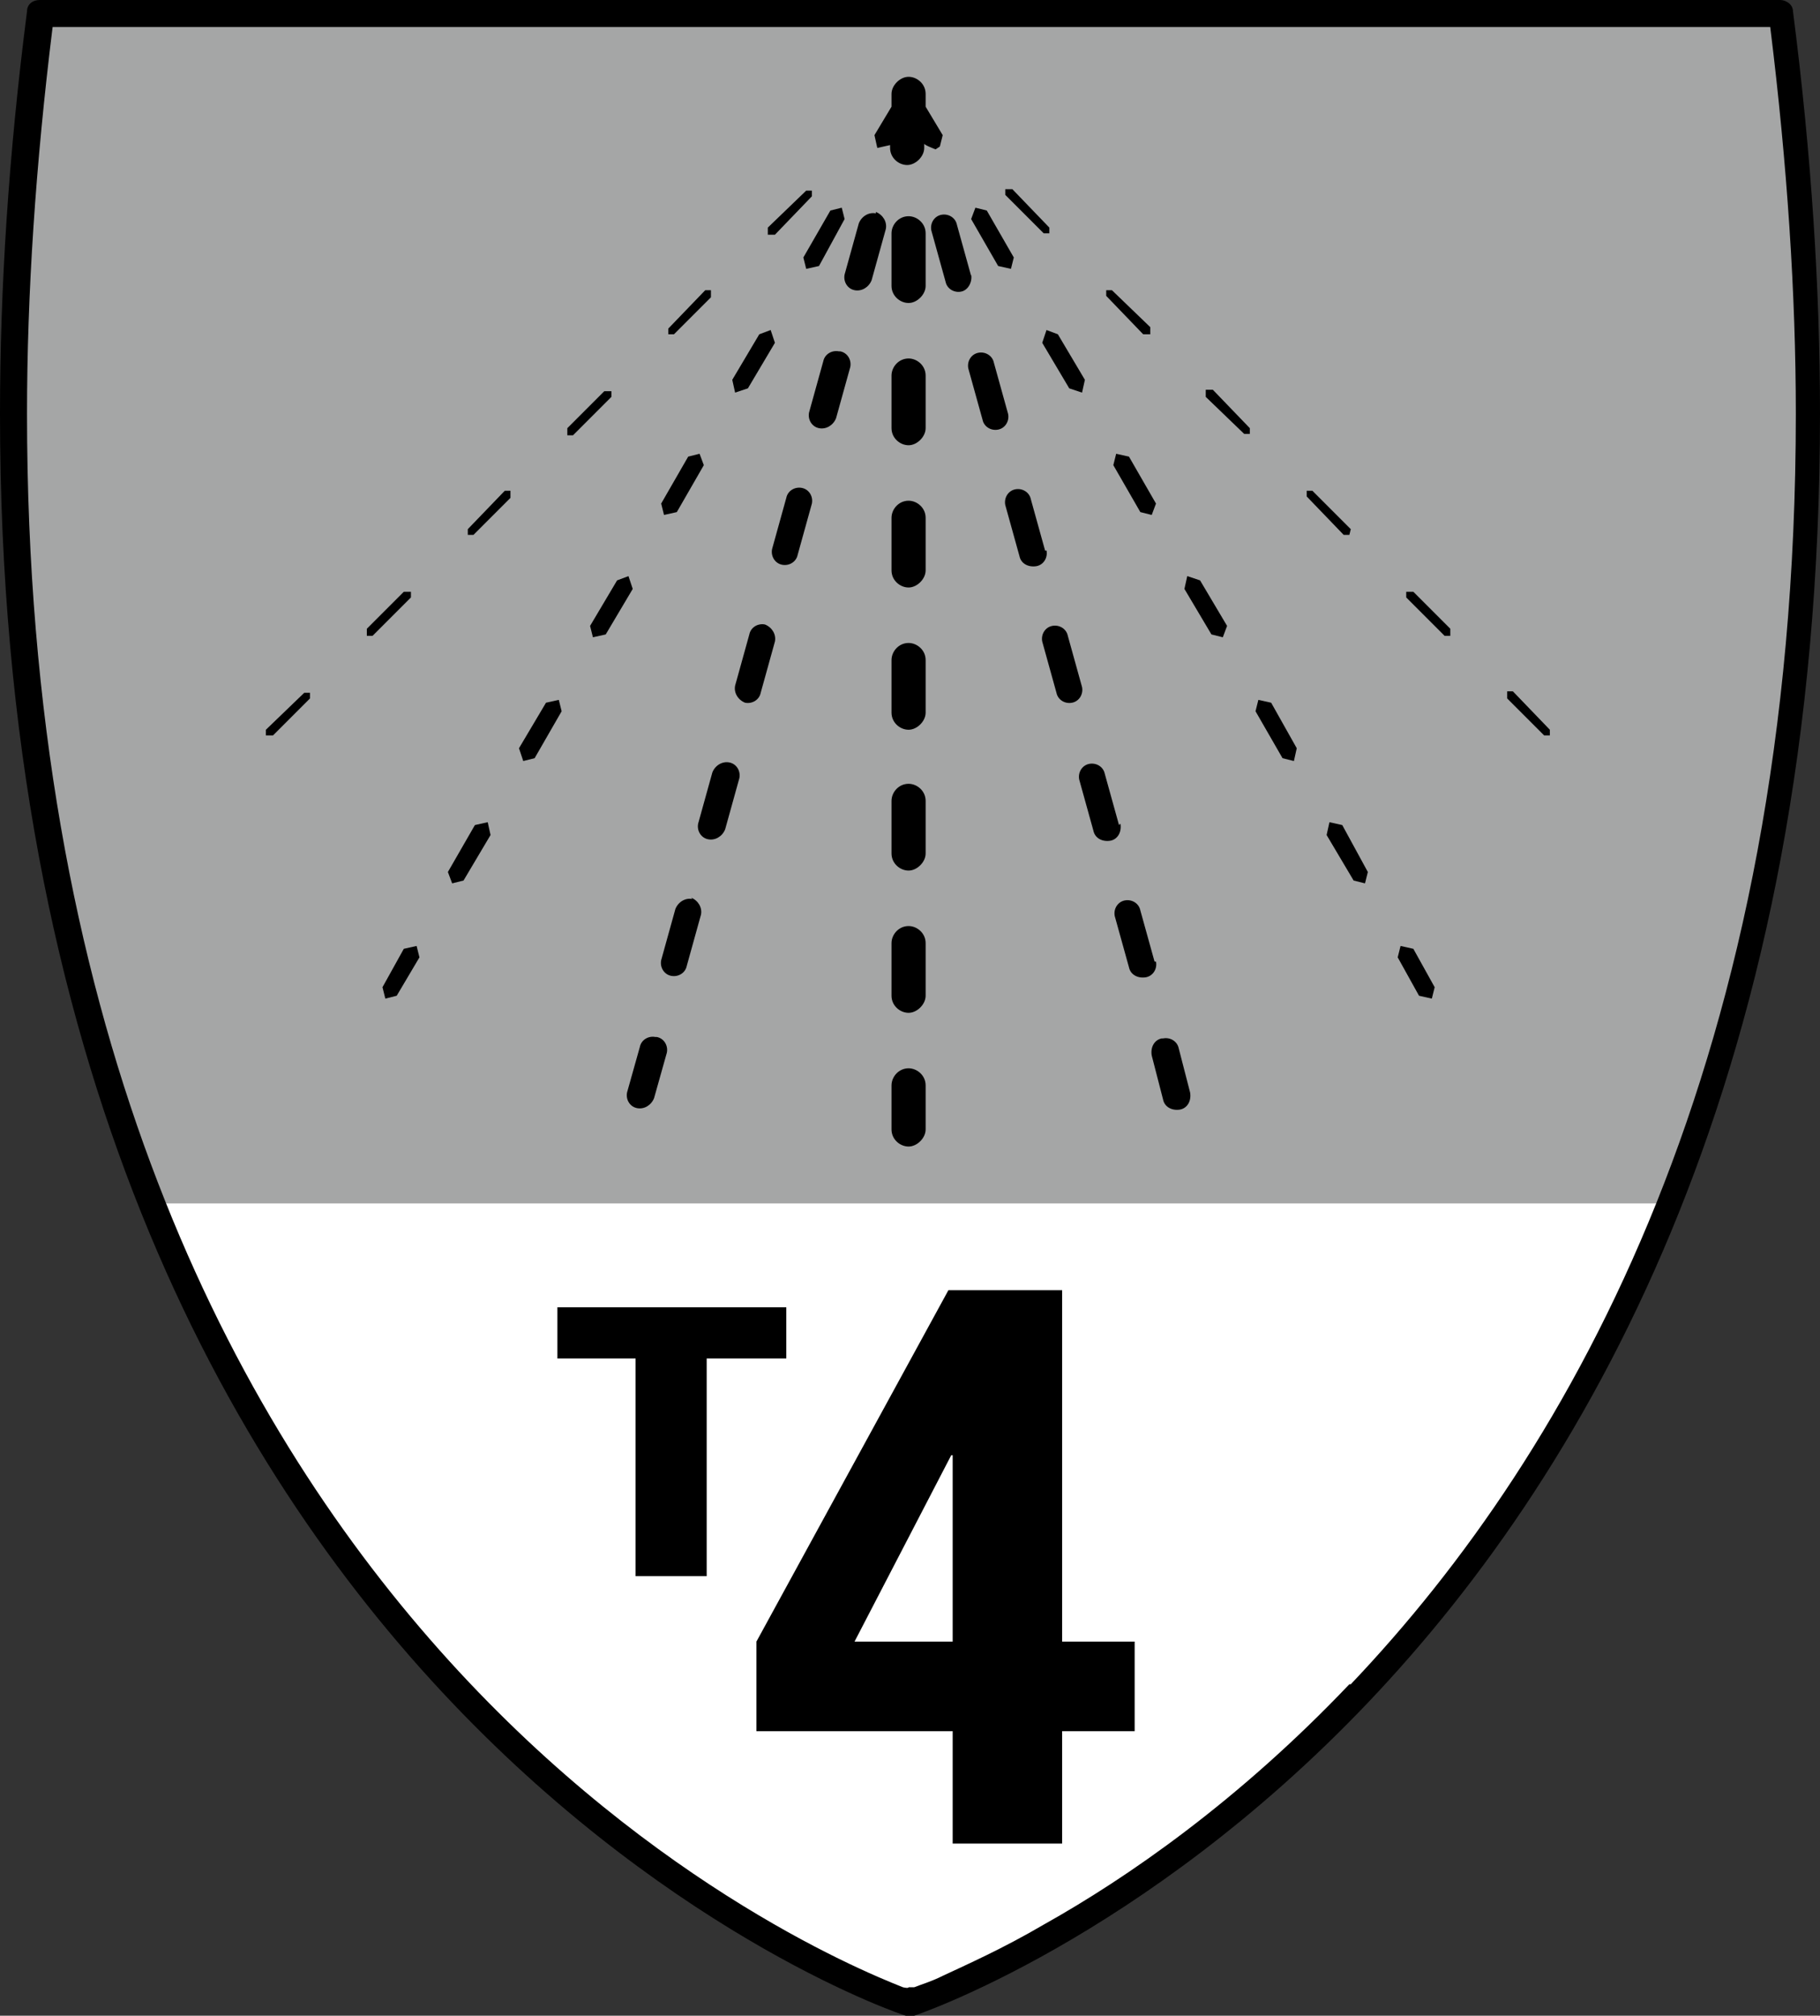
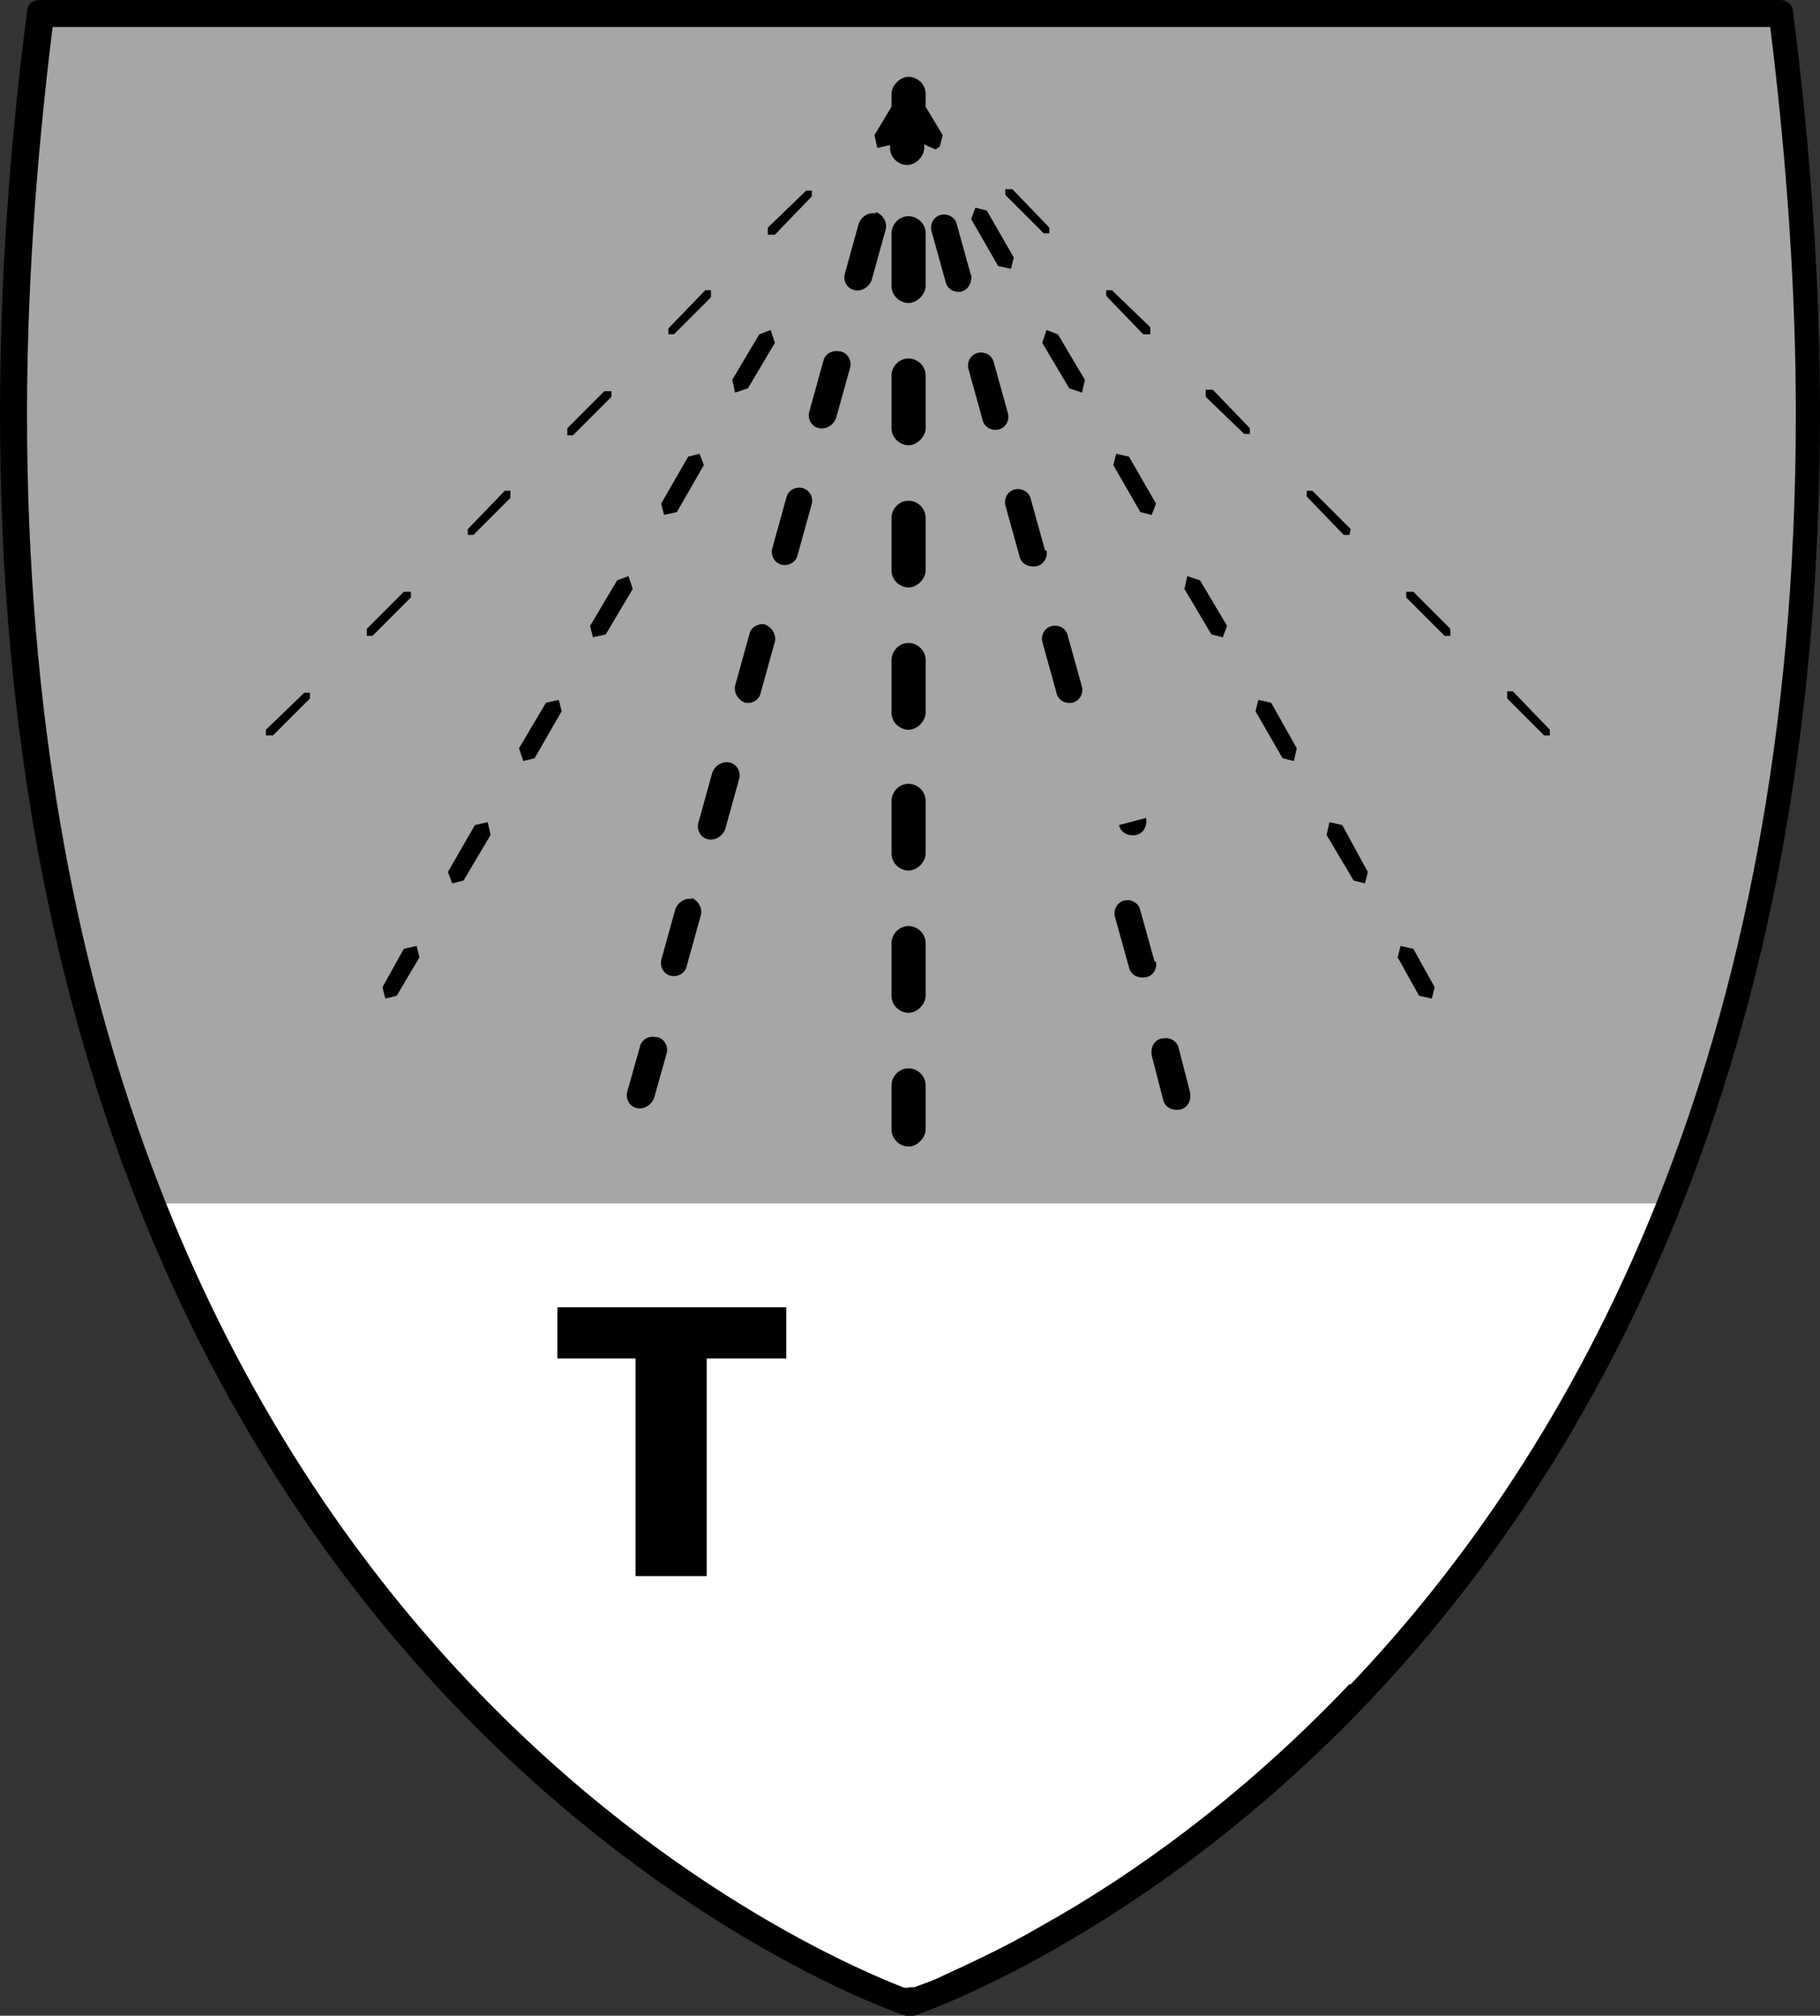
<svg xmlns="http://www.w3.org/2000/svg" id="Layer_1" data-name="Layer 1" version="1.1" viewBox="0 0 128 141.7">
  <rect x="0" y="0" width="128" height="141.7" fill="#333333" stroke="none" />
  <defs>
    <style>
      .cls-1 {
        fill: #bcbdbd;
      }

      .cls-1, .cls-2, .cls-3, .cls-4 {
        stroke-width: 0px;
      }

      .cls-2 {
        fill: #000;
      }

      .cls-3 {
        fill: #a5a6a6;
      }

      .cls-4 {
        fill: #fff;
      }
    </style>
  </defs>
  <path class="cls-3" d="M13.2,90.5C3.5,69.6-2.2,40.7,2.8.9h122.4c14.6,114.9-61.2,139.9-61.2,139.9" />
  <path class="cls-1" d="M64,140.8" />
  <path class="cls-4" d="M64,140.8s35.6-11.8,53.3-56.2H10.7c17.7,44.4,53.3,56.2,53.3,56.2" />
  <polygon class="cls-2" points="44.7 95.5 39.2 95.5 39.2 91.9 55.3 91.9 55.3 95.5 49.7 95.5 49.7 110.8 44.7 110.8 44.7 95.5" />
-   <path class="cls-2" d="M67,102.3h-.1l-6.8,13.1h6.9v-13.1ZM74.7,121.7v7.9h-7.7v-7.9h-13.8v-6.3l13.5-24.7h8v24.7h5.1v6.3h-5.1Z" />
  <g>
    <path class="cls-2" d="M126.1.8c0-.5-.5-.8-.9-.8H2.8c-.5,0-.9.3-.9.8C.6,10.9,0,20.3,0,29.1c0,45.7,15.9,73.9,31.8,90.6,15.9,16.7,31.8,22,31.9,22h.6c0,0,16-5.3,31.9-22,15.9-16.7,31.8-44.9,31.8-90.6,0-8.8-.6-18.2-1.9-28.3ZM94.9,118.4c-7.8,8.2-15.6,13.6-21.5,16.9-2.9,1.7-5.4,2.8-7.1,3.6-.8.4-1.5.6-2,.8h-.4c0,.1-.4,0-.4,0C56.9,137.1,1.9,113.9,1.9,29.1c0-8.4.6-17.5,1.8-27.2h120.8c1.2,9.7,1.8,18.8,1.8,27.2,0,45.2-15.7,72.9-31.3,89.3Z" />
    <path class="cls-2" d="M63.9,65.1c-.7,0-1.2.6-1.2,1.2v3.7c0,.7.6,1.2,1.2,1.2s1.2-.6,1.2-1.2v-3.7c0-.7-.6-1.2-1.2-1.2Z" />
    <path class="cls-2" d="M63.9,15.2c-.7,0-1.2.6-1.2,1.2v3.7c0,.7.6,1.2,1.2,1.2s1.2-.6,1.2-1.2v-3.7c0-.7-.6-1.2-1.2-1.2Z" />
    <path class="cls-2" d="M63.9,75.1c-.7,0-1.2.6-1.2,1.2v3.1c0,.7.6,1.2,1.2,1.2s1.2-.6,1.2-1.2v-3.1c0-.7-.6-1.2-1.2-1.2Z" />
    <path class="cls-2" d="M63.9,45.2c-.7,0-1.2.6-1.2,1.2v3.7c0,.7.6,1.2,1.2,1.2s1.2-.6,1.2-1.2v-3.7c0-.7-.6-1.2-1.2-1.2Z" />
    <path class="cls-2" d="M63.9,35.2c-.7,0-1.2.6-1.2,1.2v3.7c0,.7.6,1.2,1.2,1.2s1.2-.6,1.2-1.2v-3.7c0-.7-.6-1.2-1.2-1.2Z" />
    <path class="cls-2" d="M63.9,25.2c-.7,0-1.2.6-1.2,1.2v3.7c0,.7.6,1.2,1.2,1.2s1.2-.6,1.2-1.2v-3.7c0-.7-.6-1.2-1.2-1.2Z" />
    <path class="cls-2" d="M63.9,55.1c-.7,0-1.2.6-1.2,1.2v3.7c0,.7.6,1.2,1.2,1.2s1.2-.6,1.2-1.2v-3.7c0-.7-.6-1.2-1.2-1.2Z" />
    <path class="cls-2" d="M56.4,34.3c-.5-.1-1,.2-1.1.7l-1,3.6c-.1.5.2,1,.7,1.1.5.1,1-.2,1.1-.7l1-3.6c.1-.5-.2-1-.7-1.1Z" />
    <path class="cls-2" d="M46.1,72.9c-.5-.1-1,.2-1.1.7l-.9,3.2c-.1.5.2,1,.7,1.1.5.1,1-.2,1.2-.7l.9-3.2c.1-.5-.2-1-.7-1.1Z" />
    <path class="cls-2" d="M51.3,53.6c-.5-.1-1,.2-1.2.7l-1,3.6c-.1.5.2,1,.7,1.1.5.1,1-.2,1.2-.7l1-3.6c.1-.5-.2-1-.7-1.1Z" />
    <path class="cls-2" d="M48.7,63.2c-.5-.1-1,.2-1.2.7l-1,3.6c-.1.5.2,1,.7,1.1.5.1,1-.2,1.1-.7l1-3.6c.1-.5-.2-1-.7-1.2Z" />
    <path class="cls-2" d="M53.8,43.9c-.5-.1-1,.2-1.1.7l-1,3.6c-.1.5.2,1,.7,1.2.5.1,1-.2,1.1-.7l1-3.6c.1-.5-.2-1-.7-1.2Z" />
    <path class="cls-2" d="M59,24.7c-.5-.1-1,.2-1.1.7l-1,3.6c-.1.5.2,1,.7,1.1.5.1,1-.2,1.2-.7l1-3.6c.1-.5-.2-1-.7-1.1Z" />
    <path class="cls-2" d="M61.6,15c-.5-.1-1,.2-1.2.7l-1,3.6c-.1.5.2,1,.7,1.1.5.1,1-.2,1.2-.7l1-3.6c.1-.5-.2-1-.7-1.2Z" />
    <polygon class="cls-2" points="38.4 49.4 36.5 52.6 36.8 53.5 37.6 53.3 39.5 50 39.3 49.2 38.4 49.4" />
    <polygon class="cls-2" points="33.4 58 31.5 61.3 31.8 62.1 32.6 61.9 34.5 58.7 34.3 57.8 33.4 58" />
    <polygon class="cls-2" points="44.2 40.5 43.4 40.8 41.5 44 41.7 44.8 42.6 44.6 44.5 41.4 44.2 40.5" />
    <polygon class="cls-2" points="47.6 36 49.5 32.7 49.2 31.9 48.4 32.1 46.5 35.4 46.7 36.2 47.6 36" />
    <polygon class="cls-2" points="52.6 27.3 54.5 24.1 54.2 23.2 53.4 23.5 51.5 26.7 51.7 27.6 52.6 27.3" />
-     <polygon class="cls-2" points="56.7 18.9 57.6 18.7 59.4 15.4 59.2 14.6 58.4 14.8 56.5 18.1 56.7 18.9" />
    <polygon class="cls-2" points="28.4 66.7 26.9 69.4 27.1 70.2 27.9 70 29.5 67.3 29.3 66.5 28.4 66.7" />
    <polygon class="cls-2" points="18.7 51.3 18.7 51.7 19.2 51.7 21.8 49.1 21.8 48.7 21.4 48.7 18.7 51.3" />
    <polygon class="cls-2" points="47.4 23.5 50 20.9 50 20.4 49.6 20.4 47 23.1 47 23.5 47.4 23.5" />
    <polygon class="cls-2" points="57.1 13.8 57.1 13.4 56.7 13.4 54 16 54 16.5 54.5 16.5 57.1 13.8" />
    <polygon class="cls-2" points="43 27.5 42.5 27.5 39.9 30.1 39.9 30.6 40.3 30.6 43 27.9 43 27.5" />
    <polygon class="cls-2" points="32.9 37.2 32.9 37.6 33.3 37.6 35.9 35 35.9 34.5 35.5 34.5 32.9 37.2" />
    <polygon class="cls-2" points="28.9 41.6 28.4 41.6 25.8 44.2 25.8 44.7 26.2 44.7 28.9 42 28.9 41.6" />
    <path class="cls-2" d="M68.3,19.4l-1-3.6c-.1-.5-.6-.8-1.1-.7-.5.1-.8.6-.7,1.1l1,3.6c.1.5.6.8,1.1.7.5-.1.8-.7.7-1.2Z" />
-     <path class="cls-2" d="M78.7,58l-1-3.6c-.1-.5-.6-.8-1.1-.7-.5.1-.8.6-.7,1.1l1,3.6c.1.5.6.8,1.2.7.5-.1.8-.6.7-1.2Z" />
+     <path class="cls-2" d="M78.7,58l-1-3.6l1,3.6c.1.5.6.8,1.2.7.5-.1.8-.6.7-1.2Z" />
    <path class="cls-2" d="M81.2,67.6l-1-3.6c-.1-.5-.6-.8-1.1-.7-.5.1-.8.6-.7,1.1l1,3.6c.1.5.6.8,1.2.7.5-.1.8-.6.7-1.1Z" />
    <path class="cls-2" d="M76.1,48.3l-1-3.6c-.1-.5-.6-.8-1.1-.7-.5.1-.8.6-.7,1.1l1,3.6c.1.5.6.8,1.1.7.5-.1.8-.6.7-1.1Z" />
    <path class="cls-2" d="M81.7,73c-.5.1-.8.6-.7,1.2l.8,3.1c.1.5.6.8,1.2.7.5-.1.8-.6.7-1.2l-.8-3.1c-.1-.5-.6-.8-1.1-.7Z" />
    <path class="cls-2" d="M73.5,38.7l-1-3.6c-.1-.5-.6-.8-1.1-.7-.5.1-.8.6-.7,1.1l1,3.6c.1.5.6.8,1.2.7.5-.1.8-.6.7-1.1Z" />
    <path class="cls-2" d="M70.9,29.1l-1-3.6c-.1-.5-.6-.8-1.1-.7-.5.1-.8.6-.7,1.1l1,3.6c.1.5.6.8,1.1.7.5-.1.8-.6.7-1.1Z" />
    <polygon class="cls-2" points="98.5 66.5 98.3 67.3 99.8 70 100.7 70.2 100.9 69.4 99.4 66.7 98.5 66.5" />
    <polygon class="cls-2" points="71.1 18.9 71.3 18.1 69.4 14.8 68.6 14.6 68.3 15.4 70.2 18.7 71.1 18.9" />
    <polygon class="cls-2" points="93.5 57.8 93.3 58.7 95.2 61.9 96 62.1 96.2 61.3 94.4 58 93.5 57.8" />
    <polygon class="cls-2" points="78.5 31.9 78.3 32.7 80.2 36 81 36.2 81.3 35.4 79.4 32.1 78.5 31.9" />
    <polygon class="cls-2" points="73.3 24.1 75.2 27.3 76.1 27.6 76.3 26.7 74.4 23.5 73.6 23.2 73.3 24.1" />
    <path class="cls-2" d="M66.1,10.3l.2-.8-1.2-2v-.9c0-.7-.6-1.2-1.2-1.2s-1.2.6-1.2,1.2v.9l-1.2,2,.2.9.9-.2h0c0-.1,0,.2,0,.2,0,.7.6,1.2,1.2,1.2s1.2-.6,1.2-1.2v-.3h0c0,.1.8.4.8.4Z" />
    <polygon class="cls-2" points="88.5 49.2 88.3 50 90.2 53.3 91 53.5 91.2 52.6 89.4 49.4 88.5 49.2" />
    <polygon class="cls-2" points="83.5 40.5 83.3 41.4 85.2 44.6 86 44.8 86.3 44 84.4 40.8 83.5 40.5" />
    <polygon class="cls-2" points="73.8 16.4 73.8 16 71.2 13.3 70.7 13.3 70.7 13.7 73.4 16.4 73.8 16.4" />
    <polygon class="cls-2" points="80.9 23.5 80.9 23 78.2 20.4 77.8 20.4 77.8 20.8 80.4 23.5 80.9 23.5" />
    <polygon class="cls-2" points="98.9 41.6 98.9 42 101.6 44.7 102 44.7 102 44.2 99.4 41.6 98.9 41.6" />
    <polygon class="cls-2" points="106.4 48.6 106 48.6 106 49.1 108.6 51.7 109 51.7 109 51.3 106.4 48.6" />
    <polygon class="cls-2" points="94.9 37.6 95 37.2 92.3 34.5 91.9 34.5 91.9 34.9 94.5 37.6 94.9 37.6" />
    <polygon class="cls-2" points="84.8 27.4 84.8 27.9 87.5 30.5 87.9 30.5 87.9 30.1 85.3 27.4 84.8 27.4" />
  </g>
</svg>